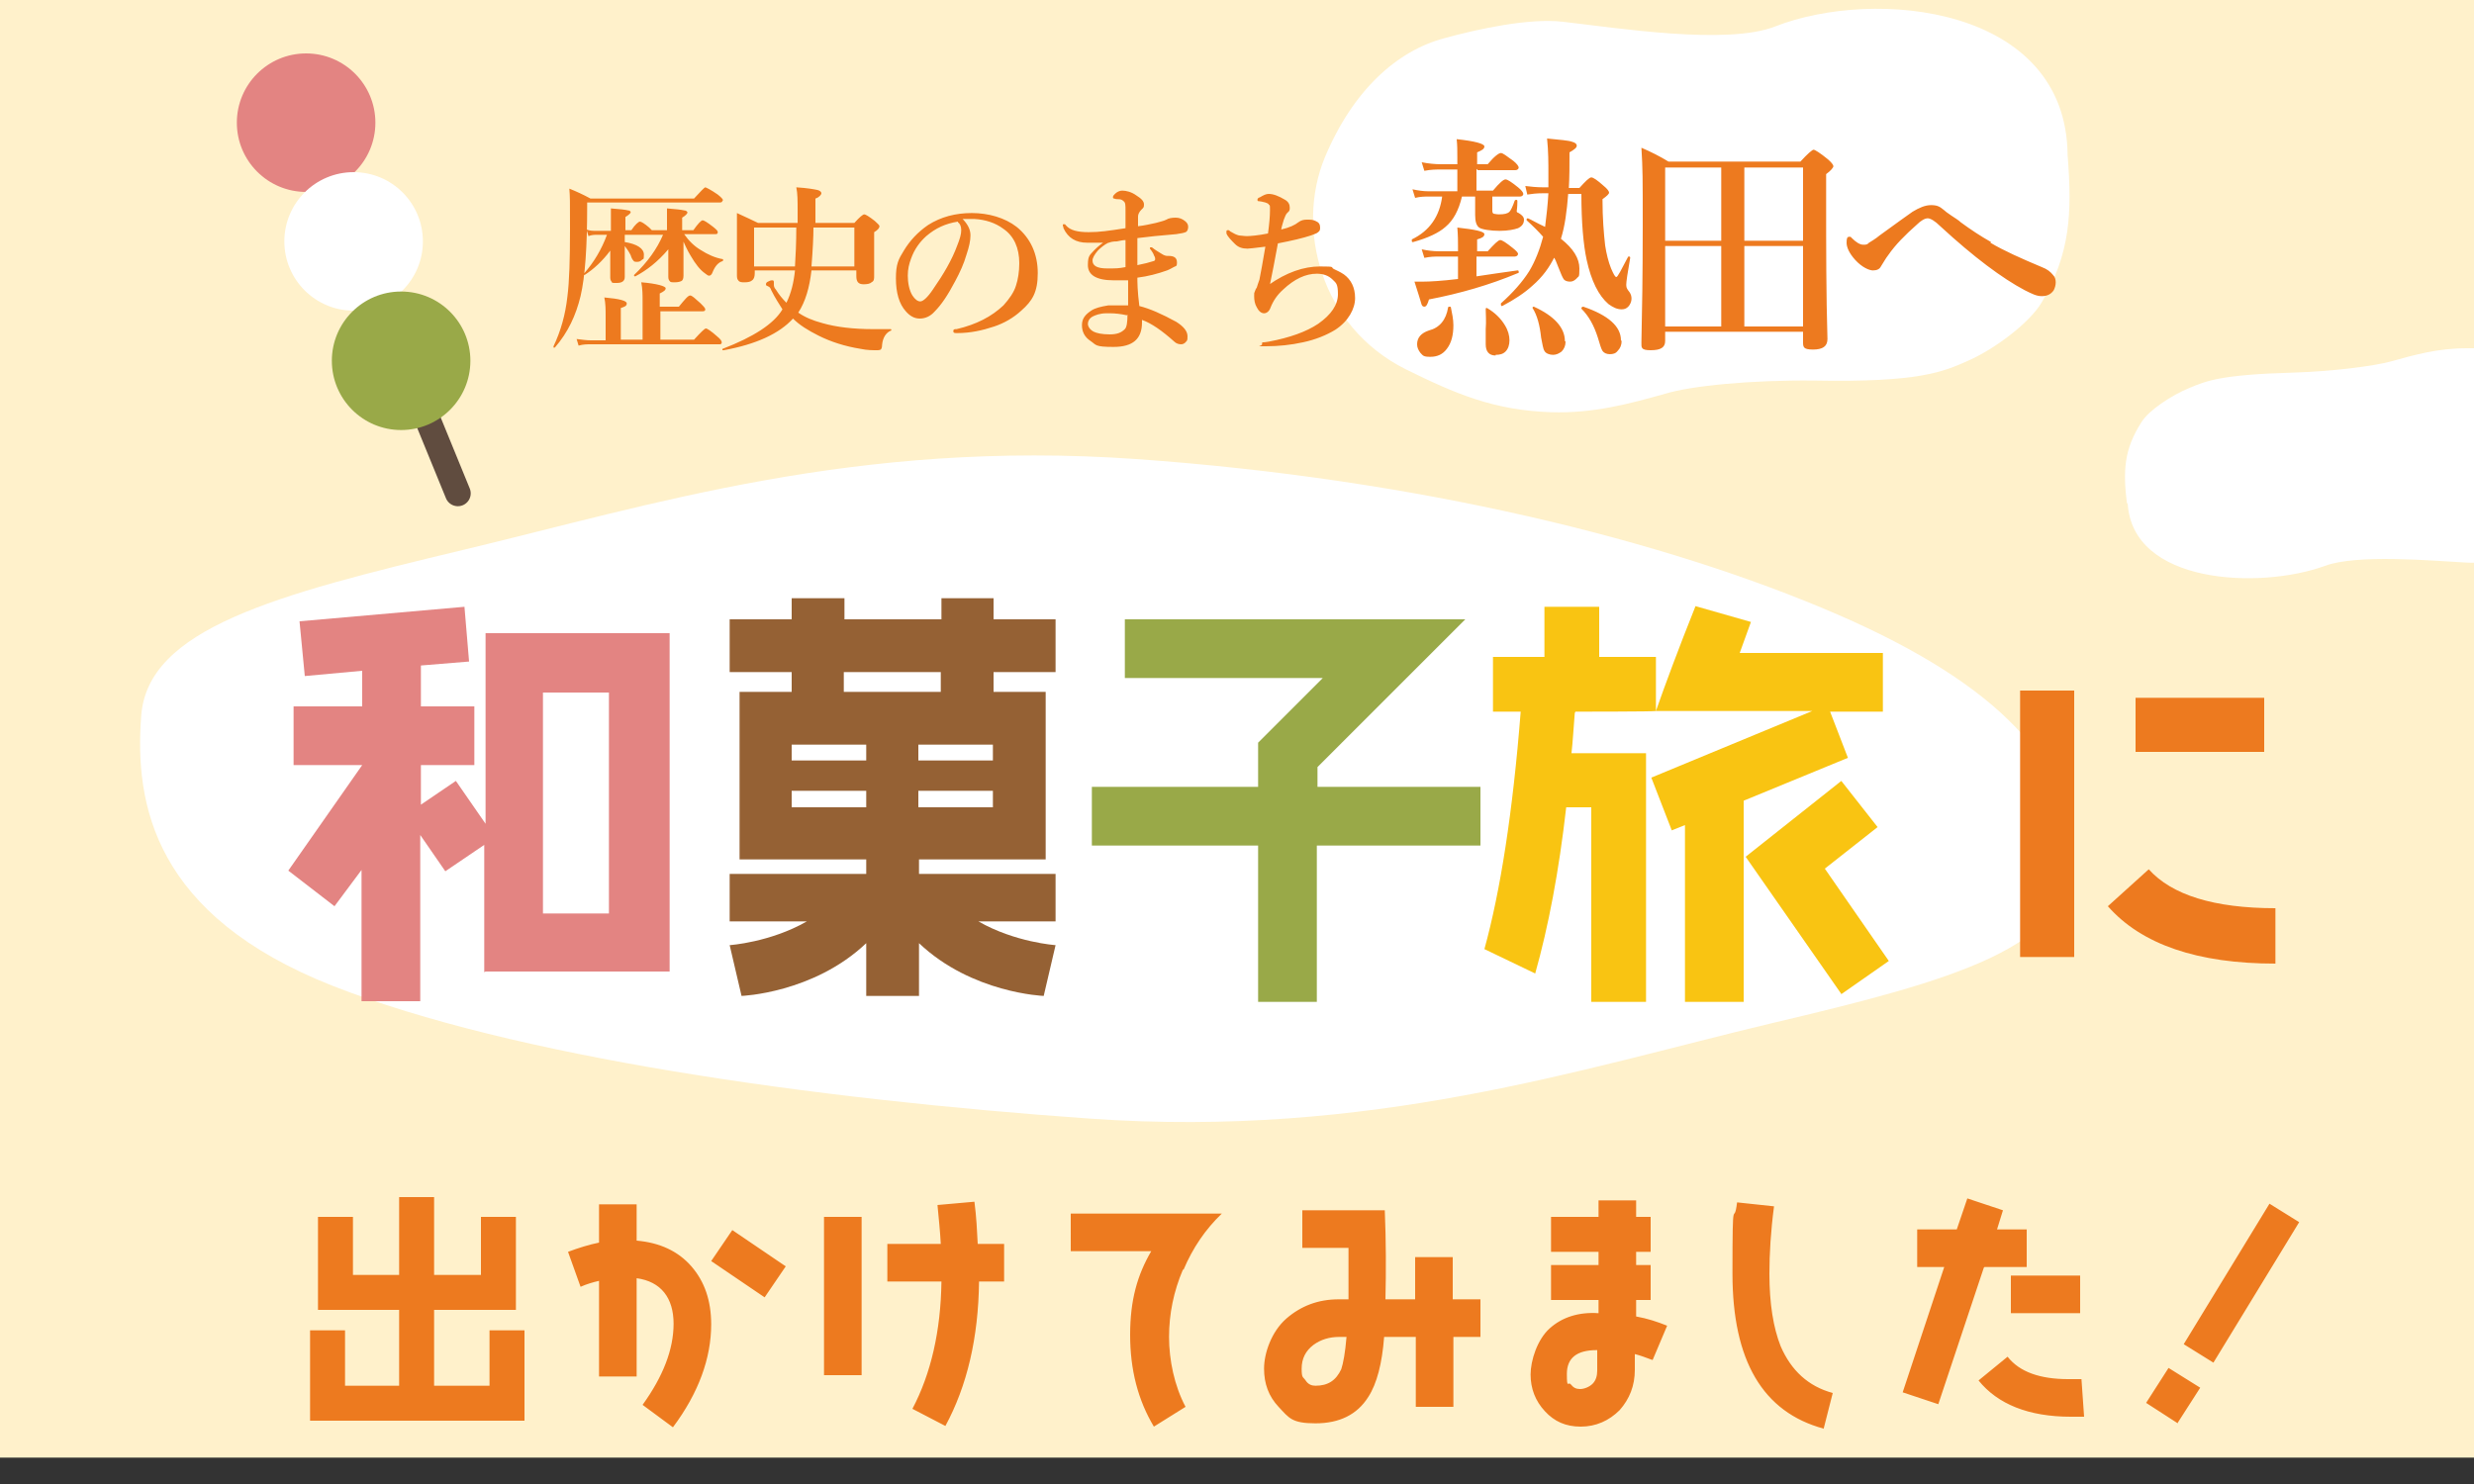
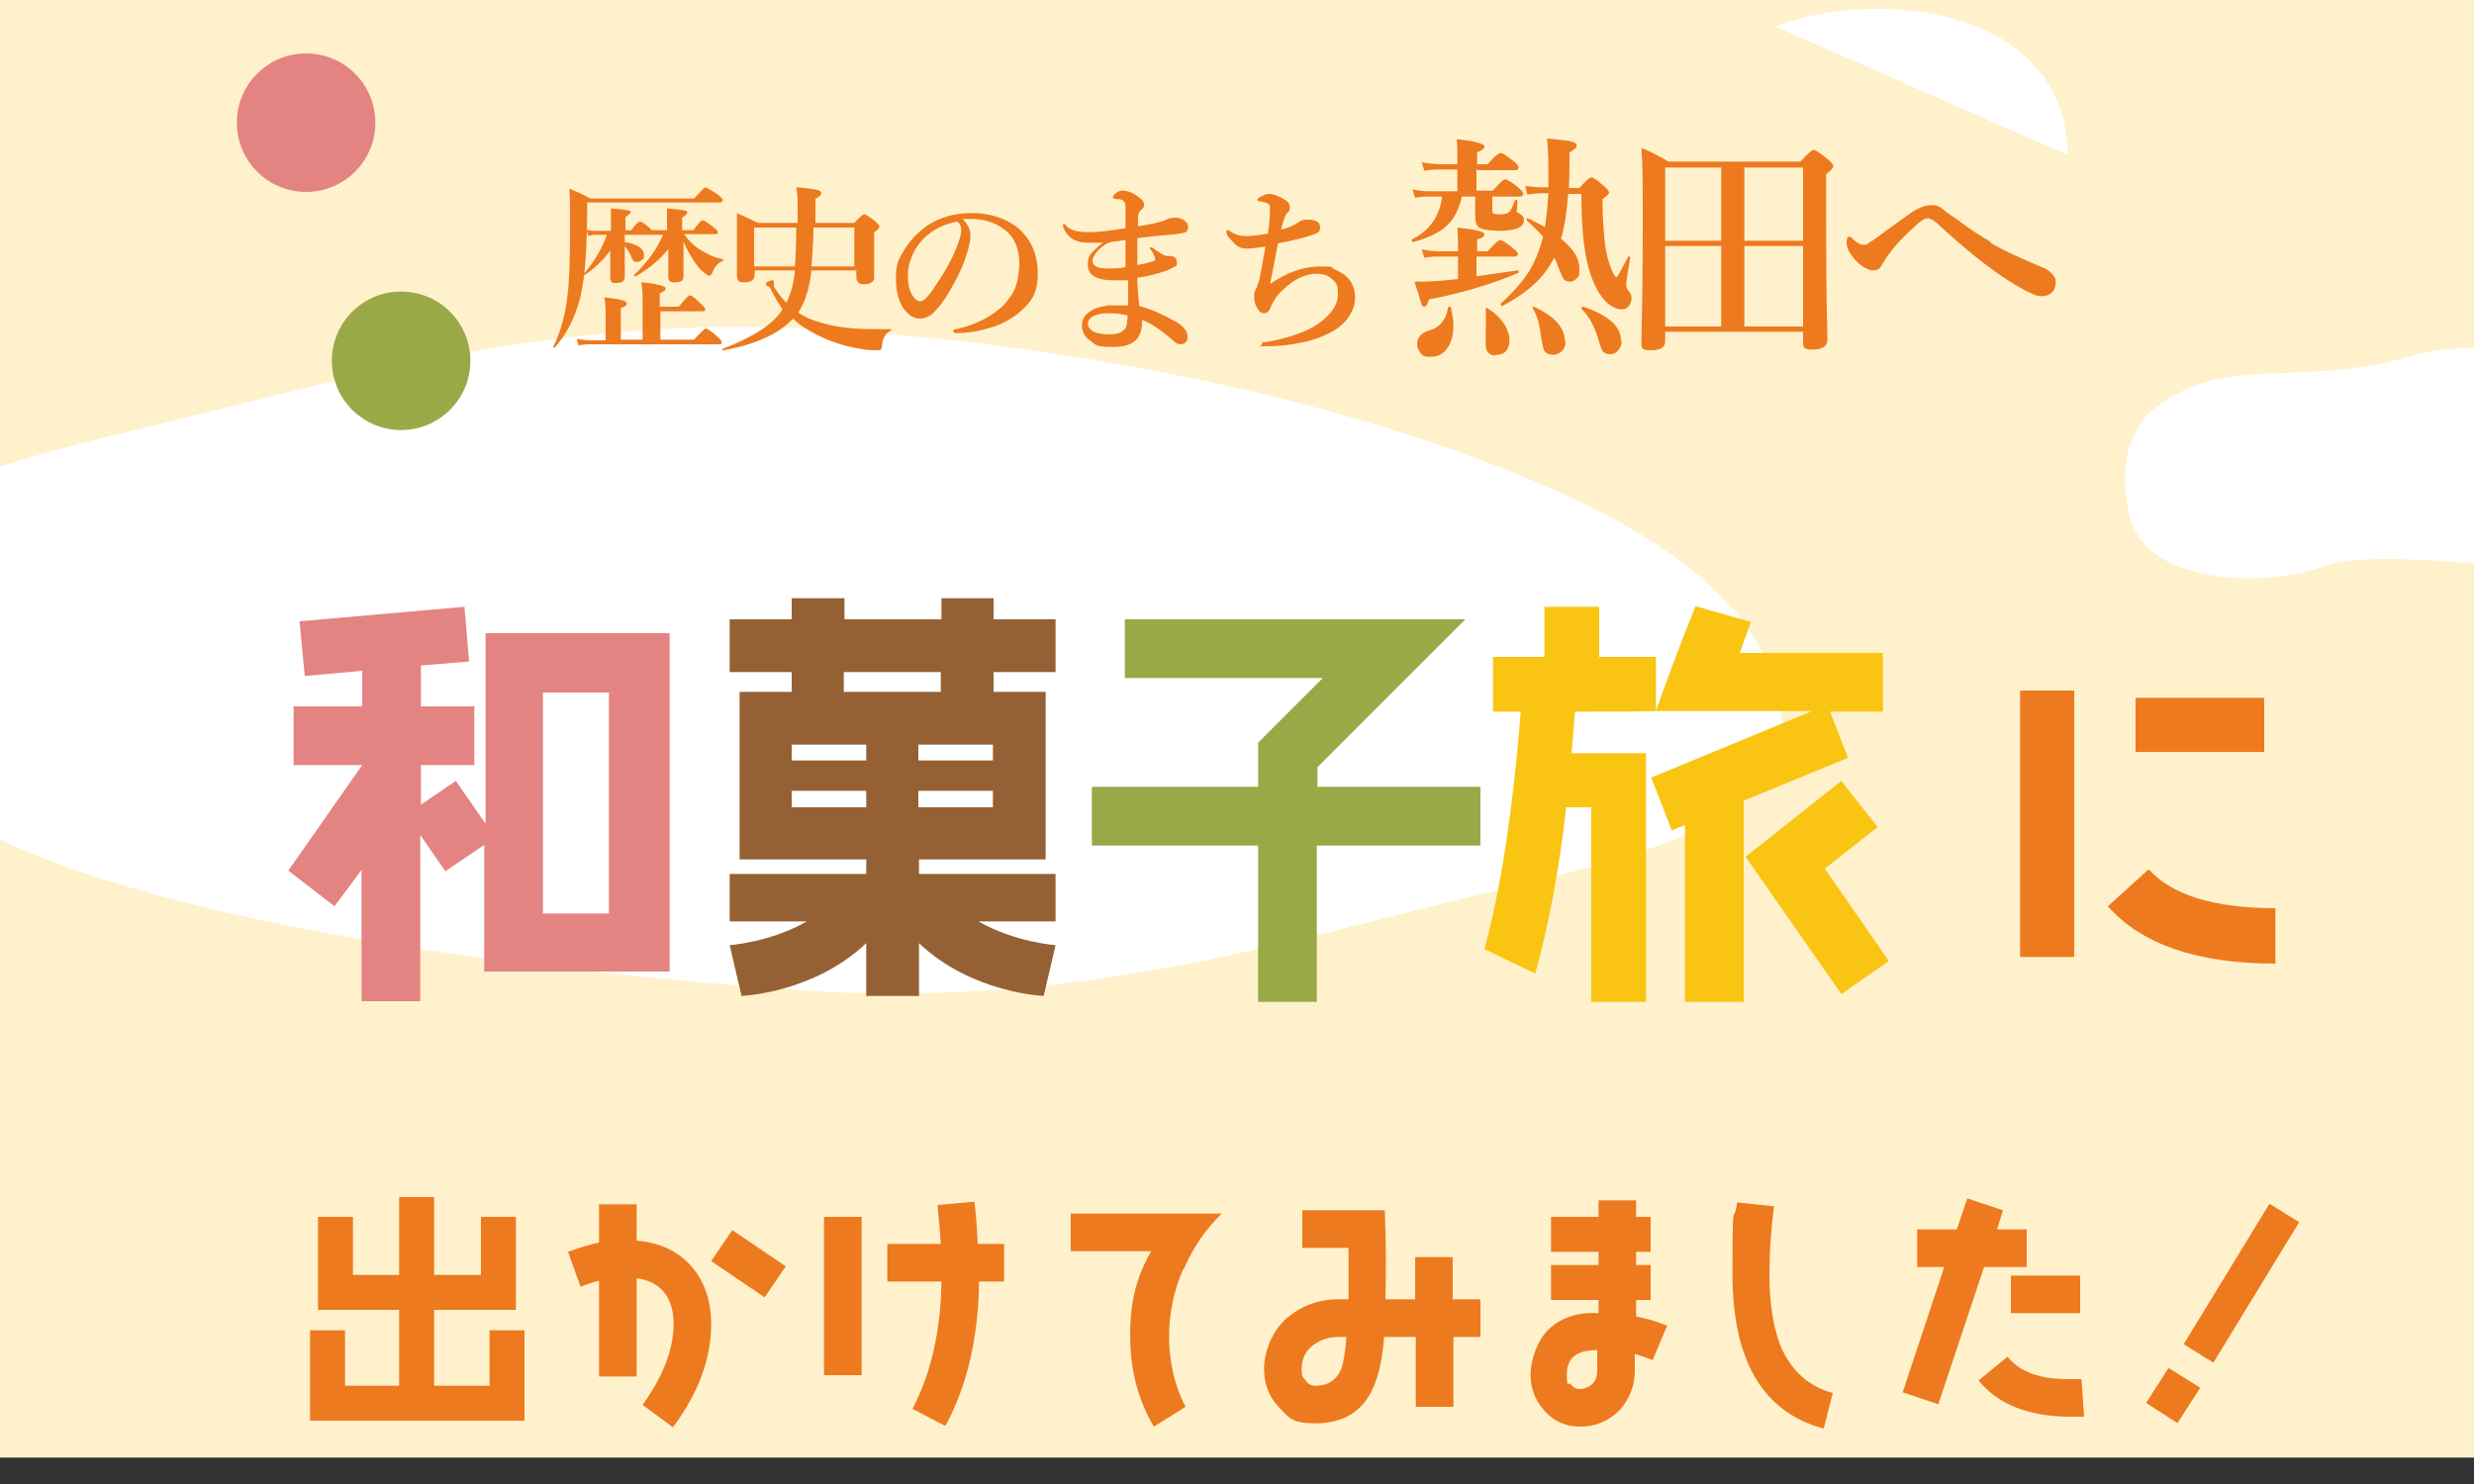
<svg xmlns="http://www.w3.org/2000/svg" id="_レイヤー_2" viewBox="0 0 375 225">
  <rect x="0" y="0" width="375" height="225" fill="#333333" stroke="none" />
  <defs>
    <clipPath id="clippath">
      <path style="fill:none" d="M0 0h375v225H0z" />
    </clipPath>
    <style>.cls-5{fill:#ed7a1f}.cls-7{fill:#fff}.cls-8{fill:#99a948}.cls-9{fill:#e38482}</style>
  </defs>
  <g style="clip-path:url(#clippath)" id="_レイヤー_1-2">
    <path style="fill:#fff1cb" d="M0 0h375v221H0z" />
-     <path class="cls-7" d="M313.4 23.5C313.2.9 284.2-1.9 269.1 4c-7.3 2.9-24.2.2-32.2-.7-5.1-.6-12.9 1.1-18 2.5-7.1 1.9-13.8 7.8-18.1 18.1-4.4 10.7-.7 25.6 12.3 32.1 7.5 3.7 13.3 6.2 22 6.5 6.5.2 11.9-1.3 17.3-2.8 3.9-1.2 12.9-2.1 22.6-2 15.8.3 19.5-1.3 23.3-3 4.1-1.8 9.4-5.8 11.2-8.9 4.3-7.4 4.6-13.4 3.9-22.3m.9 106.9c-.9 13.3-17.6 18.1-46 24.8-28.5 6.8-60.6 17.4-103.1 14.4-42.5-3-87.4-9.4-114.7-20.1-27.2-10.7-30.1-27.6-29.1-40.9.9-13.3 20.3-18.4 48.7-25.2 28.5-6.8 59.6-16.8 102.1-13.8 42.5 3 80.1 12.2 106.4 23.6 24.4 10.6 35.5 22.6 35.8 37" />
-     <path style="stroke:#604c3f;stroke-linecap:round;stroke-linejoin:round;stroke-width:3.9px;fill:none" d="m43.7 12 25.7 62.8" />
+     <path class="cls-7" d="M313.4 23.5C313.2.9 284.2-1.9 269.1 4m.9 106.9c-.9 13.3-17.6 18.1-46 24.8-28.5 6.8-60.6 17.4-103.1 14.4-42.5-3-87.4-9.4-114.7-20.1-27.2-10.7-30.1-27.6-29.1-40.9.9-13.3 20.3-18.4 48.7-25.2 28.5-6.8 59.6-16.8 102.1-13.8 42.5 3 80.1 12.2 106.4 23.6 24.4 10.6 35.5 22.6 35.8 37" />
    <circle class="cls-9" cx="46.4" cy="18.6" r="10.5" />
-     <circle class="cls-7" cx="53.6" cy="36.6" r="10.5" />
    <circle class="cls-8" cx="60.8" cy="54.7" r="10.5" />
    <path class="cls-5" d="M109.5 30.4c0 .2-.1.3-.4.3H89v.6c0 6.1-.3 10.6-1 13.6-.7 2.9-1.9 5.5-3.9 7.8h-.2v-.2c0-.1 0 0 0 0 1.1-2.3 1.8-4.8 2.1-7.5.3-2.3.4-5.7.4-10.3s0-4.7-.1-6.1c1 .4 2.1.9 3.2 1.5h15.7c1-1.1 1.6-1.7 1.7-1.7s.9.4 1.9 1.1c.5.4.8.7.8.9Zm-9.4 16.8v4.3h5.1c1-1.1 1.6-1.7 1.8-1.7s.8.4 1.7 1.2c.5.4.7.7.7.9s-.1.3-.3.3H89.5c-.5 0-1.1 0-1.8.2l-.3-1c.8.1 1.5.2 2.1.2h2.3v-3.7c0-.9 0-1.9-.2-2.8 2.3.2 3.4.5 3.4.9s-.3.5-.9.7v4.8h3.3v-5.8c0-1 0-1.9-.2-2.9 2.4.2 3.7.6 3.7.9s-.3.5-.9.8v2h2.9c.9-1.1 1.4-1.7 1.7-1.7s.7.4 1.6 1.2c.4.4.7.7.7.9s-.1.3-.4.3h-6.4Zm3.5-11.5v6.1c0 .4-.1.7-.3.8-.2.1-.5.2-1 .2s-.7 0-.8-.2c-.1-.1-.2-.3-.2-.6v-4.2c-1.6 1.9-3.3 3.2-5 4.1-.1 0-.2 0-.2-.2 2.1-2 3.5-4 4.4-6.1h-5.8v1.1c1.9.3 2.9 1 2.9 1.9s-.1.6-.3.8c-.2.2-.4.3-.7.3s-.5 0-.6-.2c-.1-.1-.3-.4-.4-.8-.3-.6-.6-1-.9-1.4V42c0 .6-.4.9-1.2.9s-.7 0-.8-.2c-.1-.1-.2-.3-.2-.6V38c-1.2 1.6-2.5 2.8-3.9 3.7 0 0-.1 0-.1-.2 1.5-1.7 2.7-3.7 3.5-5.9h-1.6c-.3 0-.7 0-1.2.2l-.3-1c.5.2 1 .2 1.4.2h2.3v-3.4c1.4.1 2.2.2 2.6.3.3 0 .4.2.4.3s-.3.4-.8.7v2h.9c.6-.9 1.1-1.3 1.3-1.3s.7.3 1.4.9l.4.4h2.3v-3.3c1.3.1 2.2.2 2.6.3.3 0 .5.2.5.3 0 .2-.3.5-.8.8v1.9h1.7c.7-1 1.2-1.5 1.4-1.5s.7.3 1.6 1c.5.4.7.6.7.8s-.1.3-.3.3h-4.8c.7 1 1.5 1.8 2.5 2.4 1.1.7 2.2 1.2 3.4 1.4v.1c0 .1 0 .2-.1.2-.6.2-1.1.7-1.5 1.7-.1.3-.3.5-.5.5s-.3-.1-.7-.4c-.7-.5-1.4-1.4-2.1-2.6-.5-.8-1-1.9-1.5-3.1ZM123 41c-.3 2.6-.9 4.7-2 6.4 1 .7 2.2 1.2 3.7 1.6 2.1.6 4.7.9 7.6.9h2.7s.1 0 .1.1v.1c-.8.3-1.3 1.1-1.4 2.2 0 .4-.1.6-.2.7 0 0-.2.1-.5.1-.7 0-1.6 0-2.5-.2-2.5-.4-4.6-1.1-6.4-2-1.6-.8-2.9-1.6-3.9-2.6-2.1 2.3-5.6 3.9-10.5 4.8h-.2v-.2c0-.1 0 0 0 0 4.7-1.8 7.8-3.8 9.1-6-.5-.8-1.1-1.7-1.7-2.9-.1-.3-.2-.4-.3-.5l-.4-.2s-.1 0-.1-.2.1-.3.3-.4c.2-.1.4-.2.6-.2s.3 0 .3.3v.3c0 .2 0 .5.3.8.5.8 1 1.4 1.6 2 .7-1.4 1.1-3 1.3-4.9h-6.1v.4c0 .5-.1.9-.4 1.1-.2.2-.6.3-1.1.3s-.8 0-1-.3c-.2-.2-.2-.5-.2-.9v-9.3c1.3.6 2.4 1.1 3.2 1.5h6v-1.9c0-1.4 0-2.6-.2-3.5 1.7.1 2.7.3 3.2.4.4.1.6.3.6.5s-.3.6-.9.8v3.7h5.9c.8-.9 1.3-1.3 1.5-1.3s.7.3 1.6 1c.4.4.7.6.7.8 0 .3-.3.6-.8.9v6.6c0 .5 0 .8-.4 1-.2.2-.6.3-1.2.3-.8 0-1.1-.4-1.1-1.2V41h-6.5Zm-2.5-.6c.1-1.6.2-3.6.2-5.9h-6.4v5.9h6.2Zm2.6 0h6.4v-5.9h-6.2c0 1.4-.1 3.4-.3 5.9Zm23-7c.7.8 1 1.5 1 2.3s-.2 1.7-.6 2.9c-.4 1.4-1 2.7-1.7 4-1.1 2.1-2.1 3.6-3.1 4.6-.7.8-1.5 1.1-2.3 1.1s-1.5-.4-2.1-1.1c-1-1.1-1.5-2.8-1.5-5s.4-2.9 1.2-4.2c.9-1.5 2.1-2.8 3.7-3.9 1.9-1.2 4.1-1.8 6.6-1.8s5 .7 6.8 2.1c2.1 1.7 3.2 4.1 3.2 7s-.8 4.2-2.5 5.7c-1.2 1.1-2.6 1.9-4.1 2.4-1.8.6-3.6 1-5.6 1-.4 0-.6 0-.6-.3s.2-.3.5-.3c3-.7 5.3-1.9 7.1-3.6.9-1 1.6-2 1.9-3 .3-.9.5-2.1.5-3.4 0-2.3-.8-4.1-2.4-5.2-1.2-.9-2.7-1.4-4.4-1.5h-1.8Zm-.9.2c-1.9.3-3.4 1-4.8 2.2-1 .9-1.8 2-2.3 3.4-.3.8-.5 1.6-.5 2.6s.2 2.2.7 3c.4.6.8.9 1.2.9s1.1-.6 1.9-1.8c1.6-2.3 2.9-4.5 3.7-6.7.4-1 .6-1.7.6-2.3s-.2-1-.5-1.2Zm21.7 3.2h-2.1c-1.7 0-2.9-.7-3.6-2.2 0-.2-.1-.3-.1-.4 0-.2 0-.2.2-.2s.1 0 .3.2c.6.7 1.7 1 3.4 1s3-.2 5.6-.6v-2.7c0-.8 0-1.2-.3-1.4-.2-.2-.4-.3-.8-.3-.2 0-.4 0-.6-.1-.1 0-.2 0-.2-.2s.1-.3.3-.5c.3-.3.7-.5 1.1-.5.6 0 1.4.2 2.1.7.8.5 1.2.9 1.2 1.4s-.1.5-.4.8c-.3.3-.5.7-.5 1v1.5c.9-.1 1.8-.3 2.7-.5.7-.2 1.2-.3 1.6-.5.3-.2.8-.3 1.4-.3s1 .2 1.4.5c.4.3.5.6.5.9s-.1.7-.4.8c-.2.1-.7.2-1.4.3-2.4.2-4.4.4-5.9.6v4.1c1-.2 1.8-.4 2.4-.6.2 0 .3-.2.3-.3s0-.3-.2-.6c0-.1-.2-.5-.6-1v-.1s0-.1.1-.1h.2c.5.4 1 .7 1.5 1 .3.2.6.3.8.3h.2c.9 0 1.3.3 1.3 1s-.2.5-.5.7c-.2.1-.5.3-1 .5-1.4.5-2.9.9-4.5 1.1 0 .6 0 2 .3 4.3 1.6.4 3.4 1.2 5.6 2.4 1.1.7 1.7 1.4 1.7 2.2s-.1.6-.3.9c-.2.2-.4.3-.7.3s-.7-.1-1-.4c-1.9-1.7-3.5-2.8-4.9-3.3v.4c0 2.5-1.4 3.7-4.3 3.7s-2.6-.3-3.5-.9c-.9-.6-1.3-1.4-1.3-2.4s.5-1.6 1.4-2.2c.6-.4 1.4-.6 2.6-.8h3v-3.8h-2.2c-2.6 0-3.9-.8-3.9-2.3s.3-1.5 1-2.3c.2-.2.6-.6 1.3-1.1Zm3.9 11c-.9-.2-1.8-.3-2.5-.3h-.6c-1 0-1.7.3-2.1.5-.5.3-.7.7-.7 1.1s.3.9.9 1.2c.4.2 1.2.4 2.4.4s1.8-.3 2.3-.8c.3-.3.4-1.1.4-2.2Zm-2.8-11c-.6.3-1.1.7-1.6 1.2-.5.6-.8 1.1-.8 1.5 0 .8.7 1.2 2.2 1.2s1.7 0 2.8-.2v-4.1c-.4 0-.8.1-1.3.2-.6 0-1 .1-1.2.2Zm24.3 6.4c2.7-1.9 5.3-2.8 7.8-2.8s1.5.1 2.1.4c.4.2.9.4 1.5.8 1.1.8 1.7 2 1.7 3.6s-1 3.5-3 4.8c-1.3.8-3 1.5-4.9 1.9-1.8.4-3.7.6-5.6.6s-.6 0-.6-.3 0-.3.2-.3c0 0 .3 0 .8-.1 3.2-.6 5.7-1.5 7.5-2.7 2-1.4 3-2.9 3-4.5s-.3-1.7-.8-2.2c-.6-.6-1.4-.9-2.4-.9-1.7 0-3.4.8-5.1 2.4-.9.8-1.5 1.7-1.9 2.7-.2.6-.6.9-1 .9s-.8-.3-1.1-.9c-.3-.5-.4-1.1-.4-1.7s0-.4.1-.7c.1-.3.2-.5.3-.6.1-.3.2-.7.4-1.2.2-1 .5-2.6.9-5-1.6.2-2.5.3-2.7.3-.8 0-1.4-.2-1.9-.7-.6-.6-1.1-1.1-1.3-1.6v-.2c0-.2 0-.3.2-.3s.2 0 .4.2c.5.3.9.5 1.3.6.3 0 .7.1 1.2.1s1.7-.1 3.2-.4c.2-1.5.3-2.6.3-3.5s0-.7-.2-.9c0-.1-.2-.2-.5-.3-.4-.1-.8-.2-1-.2-.1 0-.2 0-.2-.2s.1-.3.4-.4c.5-.3.9-.5 1.3-.5.7 0 1.5.3 2.5.9.5.3.7.7.7 1.2s-.1.5-.4.8c-.2.2-.3.5-.5 1-.1.4-.3.9-.4 1.5 1.3-.3 2.1-.7 2.6-1.1.4-.3.8-.4 1.3-.4s.9 0 1.3.2c.5.2.7.5.7 1s-.1.5-.3.7c-.2.2-.6.3-1.1.5-1.2.4-2.9.8-5 1.2-.5 2.7-.9 4.8-1.2 6.2Zm31.5-17.6v3.3h2.5c1-1.2 1.6-1.7 1.9-1.7s.9.4 1.9 1.2c.5.4.8.8.8 1s-.2.4-.5.4h-4.2v2c0 .3 0 .5.2.6.1 0 .4.1.8.1.8 0 1.3-.1 1.6-.4.2-.2.5-.8.8-1.7 0 0 .1-.1.2-.1s.2 0 .2.2c0 1-.1 1.4-.1 1.5 0 .1 0 .2.3.3.5.3.8.6.8 1 0 .6-.3 1-.9 1.3-.6.2-1.5.4-2.8.4s-2.7-.2-3.1-.5c-.4-.3-.6-.9-.6-1.9v-2.8h-2c-.5 2.1-1.3 3.6-2.5 4.6-1 .9-2.7 1.7-4.9 2.3-.2 0-.2 0-.2-.3v-.1c2.7-1.3 4.2-3.5 4.6-6.5h-2.1c-.5 0-1.2 0-2 .2l-.4-1.3c.9.2 1.7.3 2.4.3h4.4v-3.3h-2.5c-.7 0-1.5 0-2.5.2l-.4-1.3c1 .2 2 .3 2.9.3h2.5v-1c0-1 0-1.9-.1-2.8 2.8.3 4.2.7 4.2 1.1s-.4.6-1.1.9v1.8h1.6c1-1.2 1.7-1.7 2-1.7s.8.4 1.9 1.2c.5.4.8.8.8 1s-.2.4-.5.4H224Zm0 13.3v3c2-.3 4-.6 6.2-.9.1 0 .2 0 .2.2s0 .2-.1.2c-4.3 1.8-8.8 3.1-13.5 4-.2.7-.4 1.1-.7 1.1s-.4-.2-.5-.6c-.1-.3-.4-1.4-1-3.2h1.3c1 0 2.8-.1 5.3-.4v-3.4h-2.9c-.6 0-1.3 0-2.2.2l-.4-1.3c.9.2 1.8.3 2.6.3h2.9v-.9c0-.6 0-1.5-.1-2.7 2.7.3 4.1.6 4.1 1s-.4.6-1.1.8v1.8h1.6c1-1.1 1.6-1.7 1.9-1.7s.9.4 1.9 1.2c.5.4.8.7.8.9s-.2.4-.5.4h-5.7Zm-3.9 7.6c.2 1 .4 1.9.4 2.8 0 1.5-.3 2.7-1 3.6-.6.8-1.4 1.2-2.5 1.2s-1.1-.2-1.5-.6c-.3-.4-.5-.8-.5-1.3 0-1 .6-1.7 1.8-2.1 1.6-.4 2.6-1.6 2.9-3.5 0 0 0-.1.2-.1s.2 0 .2.1Zm6.8 7.4c-1 0-1.5-.6-1.5-1.7v-2.3c.1-1.2 0-2.3 0-3 0-.1 0-.2.1-.2h.1c1.2.7 2.1 1.6 2.7 2.6.5.8.7 1.6.7 2.3s-.2 1.3-.6 1.7c-.4.4-.9.5-1.5.5Zm9-15.1c-.8 1.7-1.9 3.2-3.4 4.5-1.2 1.1-2.7 2.1-4.6 3.1-.1 0-.2 0-.2-.3V46c1.8-1.6 3.3-3.3 4.3-4.9.9-1.5 1.6-3.3 2.1-5.2-.7-.8-1.5-1.6-2.5-2.5v-.1c0-.1 0-.2.2-.2.5.2 1.3.7 2.6 1.3.2-1.6.4-3.3.5-5.1h-.8c-1 0-1.8.1-2.4.2l-.3-1.3c.8.1 1.7.2 2.7.2h.8v-2.1c0-1.6 0-3.4-.2-5.3 2 .2 3.3.3 3.8.5.4.1.7.3.7.6s-.4.6-1.1 1c0 2 0 3.8-.1 5.4h1.6c.9-1 1.5-1.6 1.8-1.6s.9.4 1.9 1.3c.5.4.8.8.8 1s-.3.5-1 1c0 2.9.2 5.2.4 7 .2 1.3.5 2.5.9 3.5.4.9.6 1.3.8 1.3s.7-1 1.8-3.1h.2s.1 0 .1.2c-.4 2.3-.6 3.6-.6 4.1s.2.7.5 1.1c.2.3.3.6.3 1s-.2.9-.5 1.2-.6.4-1 .4c-.7 0-1.3-.3-2-.8-1.5-1.3-2.6-3.5-3.3-6.7-.5-2.3-.8-5.7-.8-10h-2c-.2 2.6-.5 4.9-1.1 6.8 1.9 1.5 2.8 3 2.8 4.5s-.1 1.1-.4 1.5c-.3.3-.6.5-1 .5s-.8-.1-1-.4c-.2-.3-.4-.8-.8-1.8-.3-.8-.5-1.3-.7-1.5Zm1.6 13c0 .6-.2 1.1-.6 1.5-.4.3-.8.5-1.3.5s-1.1-.2-1.3-.6c-.2-.3-.3-1-.5-2-.2-1.9-.6-3.4-1.3-4.5 0-.1 0-.2.2-.2 3.1 1.4 4.7 3.2 4.7 5.2Zm8.5-.1c0 .6-.2 1.1-.6 1.5-.3.4-.7.5-1.2.5s-.9-.2-1.1-.5c-.2-.3-.4-1-.7-2-.6-1.9-1.4-3.3-2.5-4.4 0-.2.1-.3.3-.3 3.8 1.3 5.7 3 5.7 5.1Zm6.6-1.4v1.4c0 1-.7 1.4-2.2 1.4s-1.4-.4-1.4-1.2c.1-4.4.2-10.3.2-17.7s0-8.5-.2-11.8c1.4.6 2.8 1.3 4.1 2.1h20c1.1-1.2 1.8-1.8 2-1.8s1 .5 2.1 1.4c.6.5.9.9.9 1.1s-.4.7-1.1 1.2v4.1c0 7.2 0 14.1.2 20.9 0 1.1-.7 1.6-2.2 1.6s-1.5-.4-1.5-1.2v-1.5h-20.9Zm0-13.8h8.5V25.4h-8.5v11.1Zm0 .8v12.2h8.5V37.3h-8.5Zm20.9-.8V25.4h-8.9v11.1h8.9Zm0 13V37.3h-8.9v12.2h8.9Zm28.4-12.7c2 1.2 4.7 2.4 7.8 3.7.8.3 1.3.7 1.7 1.2.3.3.4.7.4 1.1s-.1.8-.3 1.2c-.4.6-1 .9-1.8.9s-1.4-.3-2.6-.9c-3.4-1.8-7.7-5-12.8-9.7-.8-.8-1.5-1.2-1.9-1.2s-1 .3-1.7 1c-1.7 1.5-3.2 3-4.3 4.6-.4.5-.7 1.1-1.1 1.7-.2.4-.6.6-1.2.6s-1.7-.5-2.7-1.6c-.9-1-1.3-1.9-1.3-2.6s.1-.9.4-.9.2 0 .4.2c.6.6 1.2 1 1.7 1s.6 0 .9-.3c1-.6 1.5-1 1.6-1.1 2.6-1.9 4.3-3.1 5-3.6 1-.6 1.9-1 2.8-1s1.3.2 1.9.7c.2.2.6.5 1.2.9s1.1.7 1.4 1c1.5 1.1 3 2.1 4.6 3Z" />
    <path class="cls-9" d="M73.4 147.4v-19.3l-5.9 4-3.8-5.5v25.2h-8.9v-19.9l-4.1 5.5-7-5.4 11.2-16H44.5v-8.9h10.4v-5.4l-8.7.8-.8-8.3 25-2.2.7 8.3-7.3.6v6.2h8.1v8.9h-8.1v6l5.3-3.6 4.5 6.5V96h27.9v51.3H73.6ZM92.3 105h-10v33.5h10V105Z" />
    <path class="cls-8" d="M199.6 128.2v23.7h-8.9v-23.7h-25.2v-8.9h25.2v-6.7l9.8-9.8h-30v-8.9h51.6l-22.4 22.4v3h24.7v8.9h-24.7Z" />
    <path d="M238.7 108.1c-.2 2.4-.3 4.4-.5 6.1h11.3v37.7h-8.3v-29.5h-3.8c-1.1 9.7-2.7 18.1-4.7 25.2l-7.7-3.7c2.4-8.7 4.3-20.7 5.5-36h-4.2v-8.3h7.8V92h8.3v7.6h8.6v8.2c1.4-4 3.4-9.4 6-15.9l8.4 2.4-1.7 4.7h21.7v8.9h-8l2.7 7-15.8 6.5v30.5h-8.9v-26.8l-2 .8-3.1-8 24.4-10.1H251c0 .1-12.2.1-12.2.1Zm40.4 42.6-14.5-20.8 14.5-11.5 5.5 7-8 6.3 9.7 14-7.3 5.1Z" style="fill:#f9c412" />
    <path class="cls-5" d="M306.2 145.1v-40.4h8.2v40.4h-8.2Zm13.3-7.7 6.2-5.6c3.5 3.9 9.9 5.9 19.2 5.9v8.4c-11.8 0-20.3-2.9-25.4-8.7Zm4.2-23.4v-8.2h19.5v8.2h-19.5Z" />
    <path d="M150.6 90.7v3.2h9.4v8h-9.4v3h7.9v25.4h-19.2v2.2H160v7.2h-11.7c5.6 3.2 11.7 3.6 11.7 3.6l-1.8 7.7s-10.9-.4-18.9-8v8h-8v-8c-8 7.6-18.9 8-18.9 8l-1.8-7.7s6.1-.4 11.7-3.6h-11.7v-7.2h20.7v-2.2h-19.2v-25.4h7.9v-3h-9.4v-8h9.4v-3.2h8v3.2h14.7v-3.2h8Zm-19.3 24.6v-2.4H120v2.4h11.3Zm0 7.1v-2.5H120v2.5h11.3Zm-3.4-17.5h14.7v-3h-14.7v3Zm22.6 10.4v-2.4h-11.3v2.4h11.3Zm0 7.1v-2.5h-11.3v2.5h11.3Z" style="fill:#956134" />
    <path class="cls-5" d="M65.8 181.5v11.8h7.1v-8.8h5.3v14.1H65.8v11.5h8.4v-8.4h5.3v13.7H47v-13.7h5.3v8.4h8.2v-11.5H48.2v-14.1h5.3v8.8h7v-11.8h5.3Zm36.2 34.9-4.6-3.4c3.1-4.3 4.7-8.4 4.7-12.3s-1.9-6.4-5.6-6.9v14.9h-5.7v-14.5c-.9.2-1.9.5-2.8.9l-1.9-5.3c1.6-.6 3.2-1.1 4.7-1.4v-5.8h5.7v5.5c3.5.3 6.3 1.6 8.3 3.9 2 2.3 3 5.2 3 8.8 0 5.1-1.9 10.4-5.8 15.6Zm13.9-19.7-8.1-5.5 3.2-4.7 8.1 5.5-3.2 4.7Zm9 11.8v-24h5.7v24h-5.7Zm23.5-14.2c-.1 8.5-1.8 15.8-5.1 21.9l-5-2.6c2.8-5.3 4.3-11.8 4.4-19.3h-8.2v-5.7h8.1c-.1-1.9-.3-3.8-.5-5.9l5.6-.5c.3 2.3.4 4.4.5 6.4h4v5.7h-3.9Zm30.9-1.8c-1.4 3.3-2.1 6.7-2.1 10.2s.8 7.4 2.5 10.6l-4.8 3c-2.4-4-3.6-8.6-3.6-13.9s1.1-9.1 3.2-12.7h-12.2V184h22.9c-2.5 2.4-4.4 5.2-5.8 8.5Zm41 10.2v10.6h-5.7v-10.6h-4.8c-.3 4-1.1 7.1-2.4 9.1-1.7 2.7-4.4 4-8 4s-4-.8-5.6-2.5c-1.5-1.6-2.2-3.5-2.2-5.8s1.1-5.6 3.4-7.6c2.2-1.9 4.8-2.9 7.9-2.9h1.5v-7.8h-7v-5.7h12.5c.2 4.8.2 9.3.1 13.5h4.5v-6.4h5.7v6.4h4.2v5.7h-4.2Zm-17.3 0c-1.5 0-2.8.4-3.9 1.2-1.2.9-1.8 2.1-1.8 3.6s.2 1.2.6 1.8c.4.6.9.8 1.5.8 1.9 0 3.1-.8 3.9-2.5.3-.9.6-2.5.8-4.9H203Zm47.2 3.4c-.8-.3-1.6-.6-2.4-.8v2.4c0 2.4-.8 4.4-2.3 6.1-1.6 1.6-3.6 2.5-5.9 2.5s-4-.8-5.4-2.3c-1.5-1.6-2.2-3.5-2.2-5.6s1-5.3 2.9-7 4.4-2.5 7.4-2.3v-2h-7.2v-5.3h7.2v-2h-7.2v-5.3h7.2V182h5.7v2.5h2.2v5.3H248v2h2.2v5.3H248v2.5c1.7.3 3.2.8 4.7 1.4l-2.2 5.2Zm-8.1-1.4h-.1c-3 0-4.5 1.2-4.5 3.6s.2 1.1.6 1.6c.4.5.8.7 1.4.7s1.4-.3 1.9-.8.7-1.2.7-2v-3.1Zm34.3 11.9c-9.2-2.5-13.8-10.3-13.8-23.5s.2-6.7.7-10.8l5.6.6c-.5 3.8-.7 7.2-.7 10.2 0 4.6.6 8.2 1.7 11 1.6 3.7 4.2 6.1 7.9 7.1l-1.4 5.5Zm24.3-24.4-6.9 20.7-5.4-1.8 6.3-19h-4.1v-5.7h6l1.6-4.7 5.4 1.8-.9 2.9h4.5v5.7h-6.4Zm13.2 22.6c-6.4 0-11.1-1.9-14-5.5l4.4-3.6c1.8 2.3 4.9 3.4 9.2 3.4h2l.4 5.7h-2.1Zm-9.1-15.7v-5.7h10.5v5.7h-10.5Zm25.3 16.7-4.8-3.1 3.4-5.3 4.8 3-3.4 5.3Zm5.4-9.2-4.5-2.8 13-21.3 4.5 2.8-13 21.3Z" />
    <path class="cls-7" d="M322.5 76.2c.6 12.4 20 13.2 29.9 9.6 4.8-1.8 16.1-.8 21.5-.5 3.4.2 8.6-.9 12-1.8 4.7-1.2 9-4.6 11.7-10.4 2.7-6 0-14.1-8.9-17.3-5.1-1.9-9-3.1-14.8-3-4.4 0-7.9 1-11.5 2-2.6.7-8.6 1.5-15 1.7-10.5.3-12.9 1.2-15.5 2.3-2.7 1.1-6.2 3.4-7.3 5.2-2.7 4.2-2.8 7.5-2.2 12.4" />
  </g>
</svg>